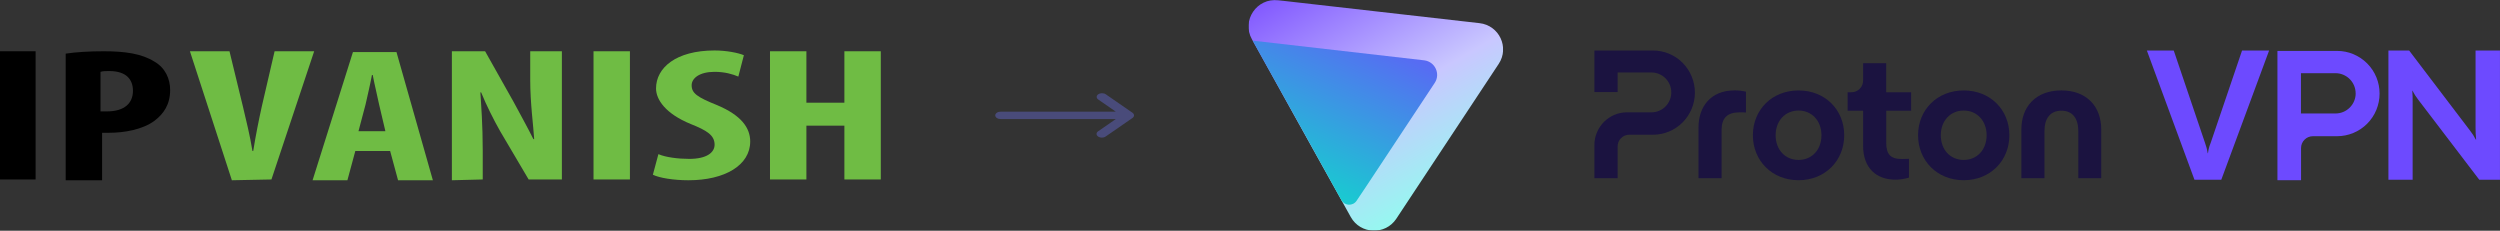
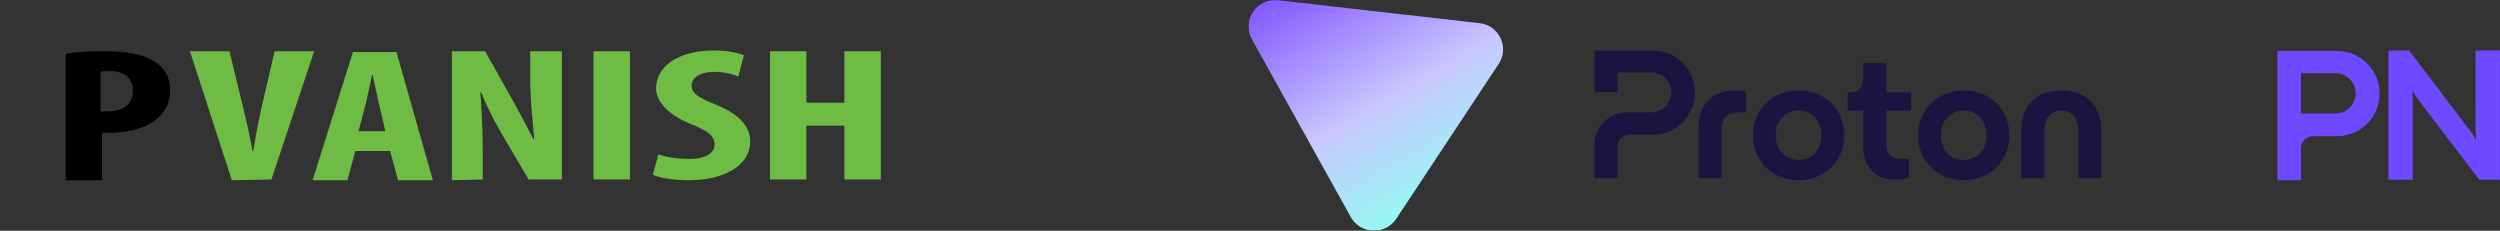
<svg xmlns="http://www.w3.org/2000/svg" width="9015" height="832" viewBox="0 0 9015 832" fill="none">
  <rect x="0" y="0" width="9015" height="832" fill="#333333" stroke="none" />
  <path d="M836.114 649.999L684.871 184.855H827.553L876.065 384.61C887.479 433.122 901.748 490.195 910.309 544.414H913.162C921.723 490.195 933.138 433.122 944.552 381.757L990.21 184.855H1132.89L978.796 647.145L836.114 649.999Z" fill="#6FBC44" />
  <path d="M1281.28 544.417L1252.75 650.002H1127.19L1272.72 187.712H1429.67L1560.94 650.002H1435.38L1406.84 544.417H1281.28ZM1389.72 473.076L1366.89 376.052C1361.18 347.516 1349.77 301.858 1344.06 270.468H1341.21C1335.5 301.858 1324.09 350.37 1318.38 376.052L1292.7 473.076H1389.72Z" fill="#6FBC44" />
  <path d="M1629.47 649.999V184.855H1749.32L1852.05 367.489C1872.03 404.586 1903.42 461.659 1923.4 501.61H1926.25C1923.4 453.098 1911.98 373.196 1911.98 287.587V184.855H2026.13V647.145H1906.27L1803.54 473.073C1780.71 433.122 1752.18 376.049 1735.06 333.245H1732.2C1735.06 378.903 1740.76 450.244 1740.76 544.414V647.145L1629.47 649.999Z" fill="#6FBC44" />
  <path d="M2271.49 184.855V647.145H2140.23V184.855H2271.49Z" fill="#6FBC44" />
  <path d="M2374.23 555.826C2399.91 567.241 2445.57 572.948 2485.52 572.948C2548.3 572.948 2576.83 550.119 2576.83 521.582C2576.83 487.339 2548.3 470.217 2491.22 447.388C2399.91 410.29 2365.66 358.925 2365.66 318.974C2365.66 244.779 2437.01 181.999 2576.83 181.999C2619.64 181.999 2662.44 190.56 2682.42 199.121L2662.44 276.169C2642.47 267.608 2613.93 259.047 2576.83 259.047C2522.61 259.047 2494.08 281.876 2494.08 307.559C2494.08 336.096 2514.05 350.364 2585.39 378.9C2673.86 415.998 2705.25 461.656 2705.25 510.168C2705.25 595.777 2613.93 649.996 2482.66 649.996C2428.44 649.996 2377.08 641.435 2354.25 630.021L2374.23 555.826Z" fill="#6FBC44" />
  <path d="M2907.88 184.855V370.342H3044.85V184.855H3176.12V647.145H3044.85V453.098H2907.88V647.145H2776.61V184.855H2907.88Z" fill="#6FBC44" />
-   <path d="M128.414 184.855V647.145H0V184.855H128.414Z" fill="black" />
  <path d="M236.875 193.416C273.972 187.709 322.484 184.855 373.85 184.855C450.898 184.855 510.824 193.416 556.482 221.953C596.433 244.782 613.555 284.733 613.555 324.684C613.555 376.049 590.726 410.293 556.482 435.976C513.678 467.366 448.044 478.781 393.825 478.781C385.264 478.781 376.703 478.781 368.142 478.781V649.999H236.875V193.416ZM365.289 401.732C370.996 401.732 379.557 401.732 385.264 401.732C450.898 401.732 479.434 370.342 479.434 327.538C479.434 287.587 456.605 256.197 393.825 256.197C382.411 256.197 370.996 256.197 362.435 259.05V401.732H365.289Z" fill="black" />
-   <path fill-rule="evenodd" clip-rule="evenodd" d="M3960.27 340.03C3963.88 337.537 3968.77 336.137 3973.87 336.137C3978.97 336.137 3983.87 337.537 3987.47 340.03L4083.72 406.593C4087.33 409.089 4089.35 412.472 4089.35 416C4089.35 419.528 4087.33 422.911 4083.72 425.408L3987.47 491.97C3985.71 493.278 3983.59 494.327 3981.23 495.055C3978.86 495.782 3976.32 496.173 3973.73 496.205C3971.15 496.237 3968.58 495.908 3966.18 495.238C3963.78 494.569 3961.61 493.572 3959.78 492.308C3957.95 491.044 3956.51 489.538 3955.54 487.88C3954.57 486.223 3954.1 484.447 3954.14 482.66C3954.19 480.872 3954.76 479.109 3955.81 477.476C3956.86 475.843 3958.38 474.374 3960.27 473.155L4023.66 429.313H3608.12C3603.02 429.313 3598.12 427.91 3594.51 425.413C3590.9 422.917 3588.87 419.531 3588.87 416C3588.87 412.469 3590.9 409.083 3594.51 406.587C3598.12 404.09 3603.02 402.688 3608.12 402.688H4023.66L3960.27 358.845C3956.66 356.349 3954.64 352.965 3954.64 349.438C3954.64 345.91 3956.66 342.526 3960.27 340.03Z" fill="#494B7A" />
  <path d="M8427.49 183.563H8212.43V649.871H8297.62V533.792C8297.62 522.512 8302.07 511.621 8310.12 503.661C8318.07 495.701 8328.95 491.151 8340.22 491.151H8427.49C8468.19 491.151 8507.18 474.941 8535.86 446.231C8564.64 417.431 8580.73 378.386 8580.73 337.735C8580.83 317.551 8576.94 297.462 8569.28 278.795C8561.61 260.128 8550.35 243.071 8536.05 228.762C8521.76 214.454 8504.91 203.083 8486.27 195.313C8467.71 187.543 8447.74 183.563 8427.49 183.563ZM8494.6 336.503C8494.6 346.073 8492.7 355.549 8489.01 364.362C8485.32 373.174 8480.02 381.229 8473.2 387.961C8466.48 394.681 8458.44 400.081 8449.64 403.691C8440.83 407.381 8431.37 409.182 8421.81 409.182H8297.24V263.918H8421.81C8431.37 263.918 8440.83 265.813 8449.73 269.509C8458.53 273.204 8466.58 278.605 8473.3 285.333C8480.02 292.156 8485.41 300.21 8489.01 309.023C8492.61 317.93 8494.5 327.406 8494.41 336.977L8494.6 336.503Z" fill="#6D4AFF" />
-   <path d="M7913.23 648.161L7741.62 182.237H7838.54L7951.46 515.691C7955.91 527.631 7959.13 539.951 7961.02 552.551H7961.98C7963.4 539.851 7966.62 527.441 7971.54 515.691L8084.83 182.237H8182.42L8009.96 648.161H7913.23Z" fill="#6D4AFF" />
  <path d="M8612.62 648.161V182.134H8687.31L8907.1 471.151C8915.05 481.101 8921.86 491.801 8927.64 503.171H8928.96C8927.45 489.151 8926.77 475.031 8926.88 460.911V182.134H9014.9V648.061H8940.21L8719.77 359.048C8712 349.003 8705.2 338.296 8699.33 327.02H8698.56C8699.79 341.044 8700.27 355.163 8699.98 369.282V648.061H8612.62V648.161Z" fill="#6D4AFF" />
  <path d="M5749.41 522.641V642.571H5833.15V527.881C5833.15 516.751 5837.52 505.991 5845.43 498.131C5853.25 490.281 5863.95 485.791 5875.02 485.791H5960.9C6000.91 485.791 6039.33 469.791 6067.62 441.261C6095.9 412.821 6111.81 374.185 6111.81 333.96C6111.81 293.735 6095.9 255.1 6067.62 226.569C6039.33 198.13 6000.91 182.134 5960.81 182.134H5749.41V331.996H5833.15V261.368H5955.22C5974.2 261.368 5992.35 268.945 6005.75 282.416C6019.14 295.887 6026.68 314.128 6026.68 333.212C6026.68 352.295 6019.14 370.537 6005.75 384.011C5992.35 397.481 5974.2 405.051 5955.22 405.051H5866.55C5851.2 405.051 5835.94 408.051 5821.8 414.041C5807.56 419.931 5794.73 428.631 5783.84 439.571C5772.95 450.521 5764.39 463.521 5758.44 477.741C5752.48 491.871 5749.41 507.211 5749.41 522.641Z" fill="#1B1340" />
  <path d="M6124.75 642.571V459.871C6124.75 385.321 6168.01 326.009 6254.63 326.009C6268.5 325.821 6282.36 327.318 6295.94 330.592V405.711C6286.08 405.051 6277.62 405.051 6273.61 405.051C6227.74 405.051 6208.02 426.201 6208.02 469.041V642.571H6124.75Z" fill="#1B1340" />
  <path d="M6320.88 487.661C6320.88 395.981 6389.73 326.103 6485.56 326.103C6581.4 326.103 6650.25 395.981 6650.25 487.661C6650.25 579.331 6581.4 649.871 6485.56 649.871C6389.73 649.871 6320.88 579.241 6320.88 487.661ZM6568.18 487.661C6568.18 435.551 6533.39 398.601 6485.56 398.601C6437.65 398.601 6402.94 435.461 6402.94 487.661C6402.94 540.421 6437.74 576.711 6485.56 576.711C6533.48 576.711 6568.18 540.321 6568.18 487.661Z" fill="#1B1340" />
  <path d="M6916.54 487.661C6916.54 395.981 6985.39 326.103 7081.22 326.103C7176.96 326.103 7245.81 395.981 7245.81 487.661C7245.81 579.331 7176.96 649.871 7081.22 649.871C6985.39 649.871 6916.54 579.241 6916.54 487.661ZM7163.75 487.661C7163.75 435.551 7128.95 398.601 7081.13 398.601C7033.3 398.601 6998.51 435.461 6998.51 487.661C6998.51 540.421 7033.3 576.711 7081.13 576.711C7128.95 576.711 7163.75 540.321 7163.75 487.661Z" fill="#1B1340" />
  <path d="M7289.09 642.571V466.521C7289.09 384.761 7340.91 326.01 7433.4 326.01C7525.23 326.01 7577.06 384.661 7577.06 466.521V642.571H7494.43V473.061C7494.43 427.601 7474.06 399.161 7433.4 399.161C7392.74 399.161 7372.36 427.511 7372.36 473.061V642.571H7289.09Z" fill="#1B1340" />
  <path d="M6891.61 399.251H6801.73V514.691C6801.73 554.911 6816.15 573.341 6857.46 573.341C6861.37 573.341 6871.23 573.341 6883.7 572.691V640.601C6866.68 645.191 6851.6 647.901 6835.13 647.901C6765.63 647.901 6718.37 605.711 6718.37 525.911V399.251H6662.54V332.647H6676.5C6681.99 332.647 6687.48 331.525 6692.5 329.467C6697.62 327.315 6702.18 324.228 6706.08 320.299C6709.99 316.37 6713.06 311.786 6715.2 306.641C6717.34 301.496 6718.37 296.07 6718.37 290.551V227.781H6801.64V332.647H6891.52V399.251H6891.61Z" fill="#1B1340" />
  <mask id="mask0_66_10" style="mask-type:luminance" maskUnits="userSpaceOnUse" x="4502" y="0" width="919" height="832">
    <path d="M5420.27 0.235H4502.12V831.764H5420.27V0.235Z" fill="white" />
  </mask>
  <g mask="url(#mask0_66_10)">
    <path fill-rule="evenodd" clip-rule="evenodd" d="M4870.91 782.591C4905.81 845.321 4995.42 848.721 5035.04 788.811L5404.44 230.231C5443.61 170.995 5406.13 91.576 5335.19 83.505L4609.13 0.891C4531.72 -7.916 4476.6 73.707 4514.25 141.395L4870.91 782.591Z" fill="url(#paint0_linear_66_10)" />
-     <path d="M4891.74 724.081L4924.53 675.181L5173.55 299.018C5195.32 266.13 5174.54 222.011 5135.15 217.488L4517.14 146.536L4837.29 722.081C4848.97 742.681 4878.51 743.811 4891.74 724.081Z" fill="url(#paint1_linear_66_10)" />
  </g>
  <defs>
    <linearGradient id="paint0_linear_66_10" x1="5332.39" y1="782.551" x2="4741.61" y2="-236.267" gradientUnits="userSpaceOnUse">
      <stop offset="0.066" stop-color="#8EFFEE" />
      <stop offset="0.45" stop-color="#C9C7FF" />
      <stop offset="1" stop-color="#7341FF" />
    </linearGradient>
    <linearGradient id="paint1_linear_66_10" x1="5386.43" y1="-909.443" x2="4559.14" y2="860.081" gradientUnits="userSpaceOnUse">
      <stop offset="0.48" stop-color="#6D4AFF" />
      <stop offset="0.994" stop-color="#00F0C3" />
    </linearGradient>
  </defs>
</svg>